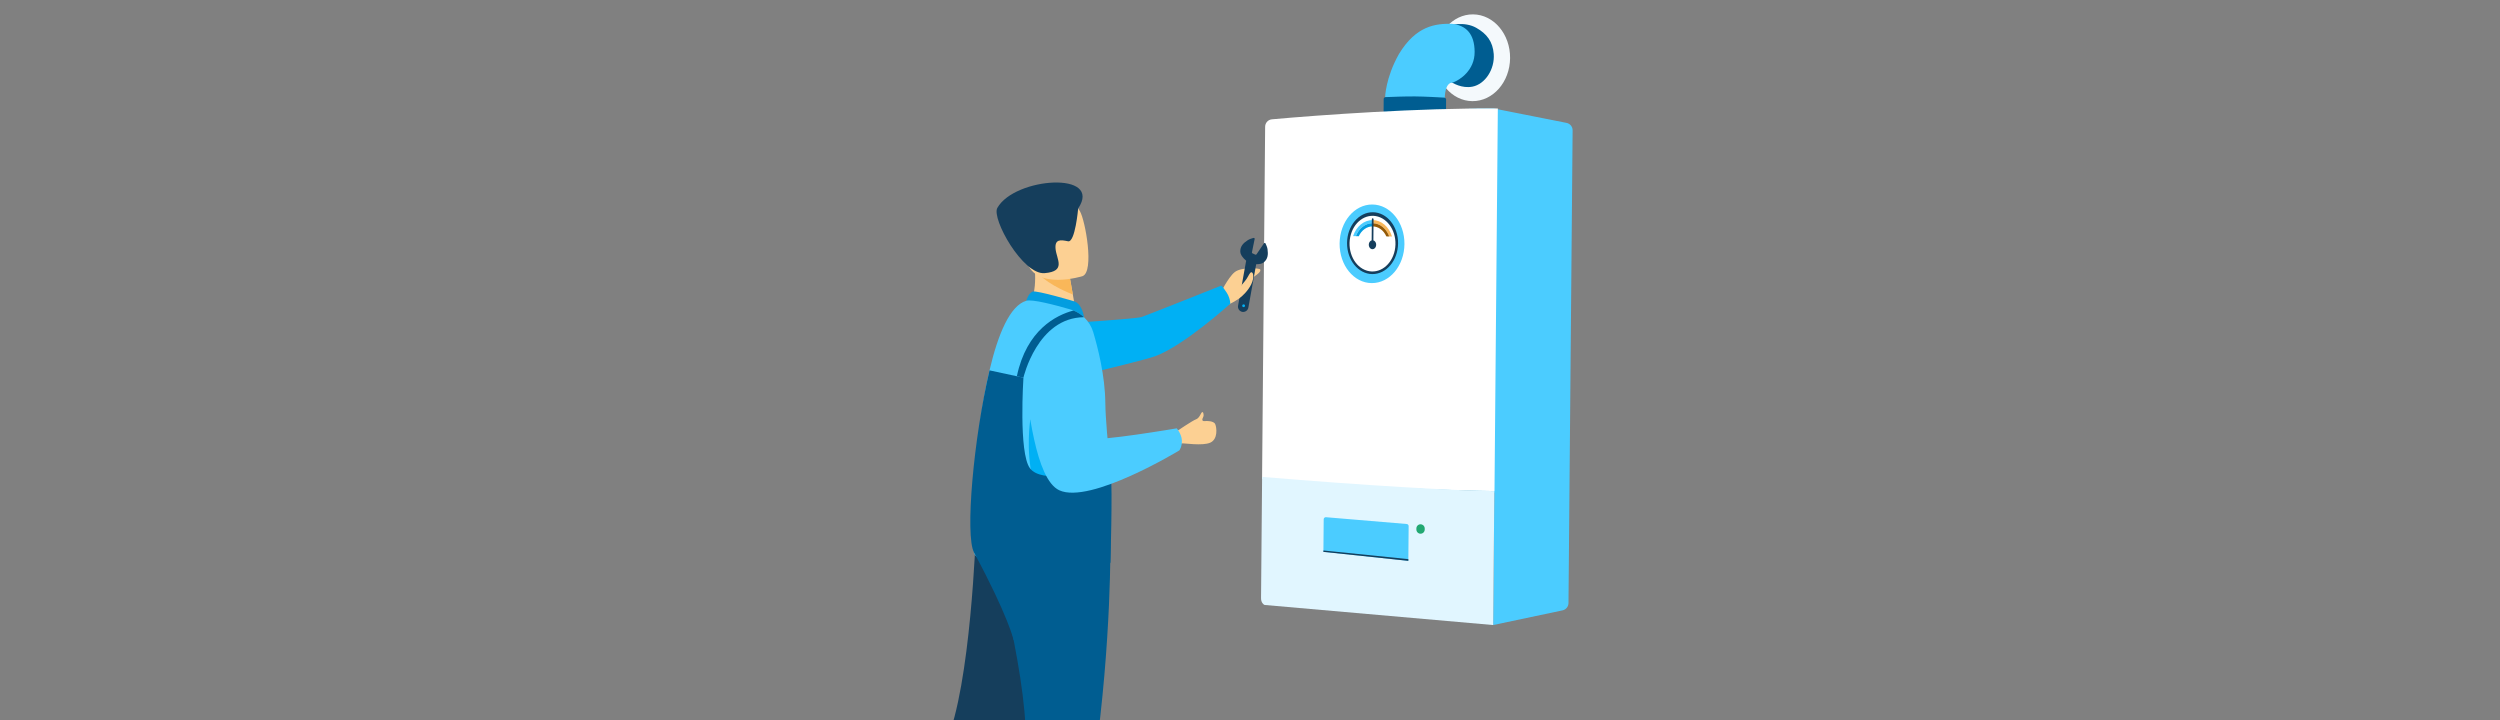
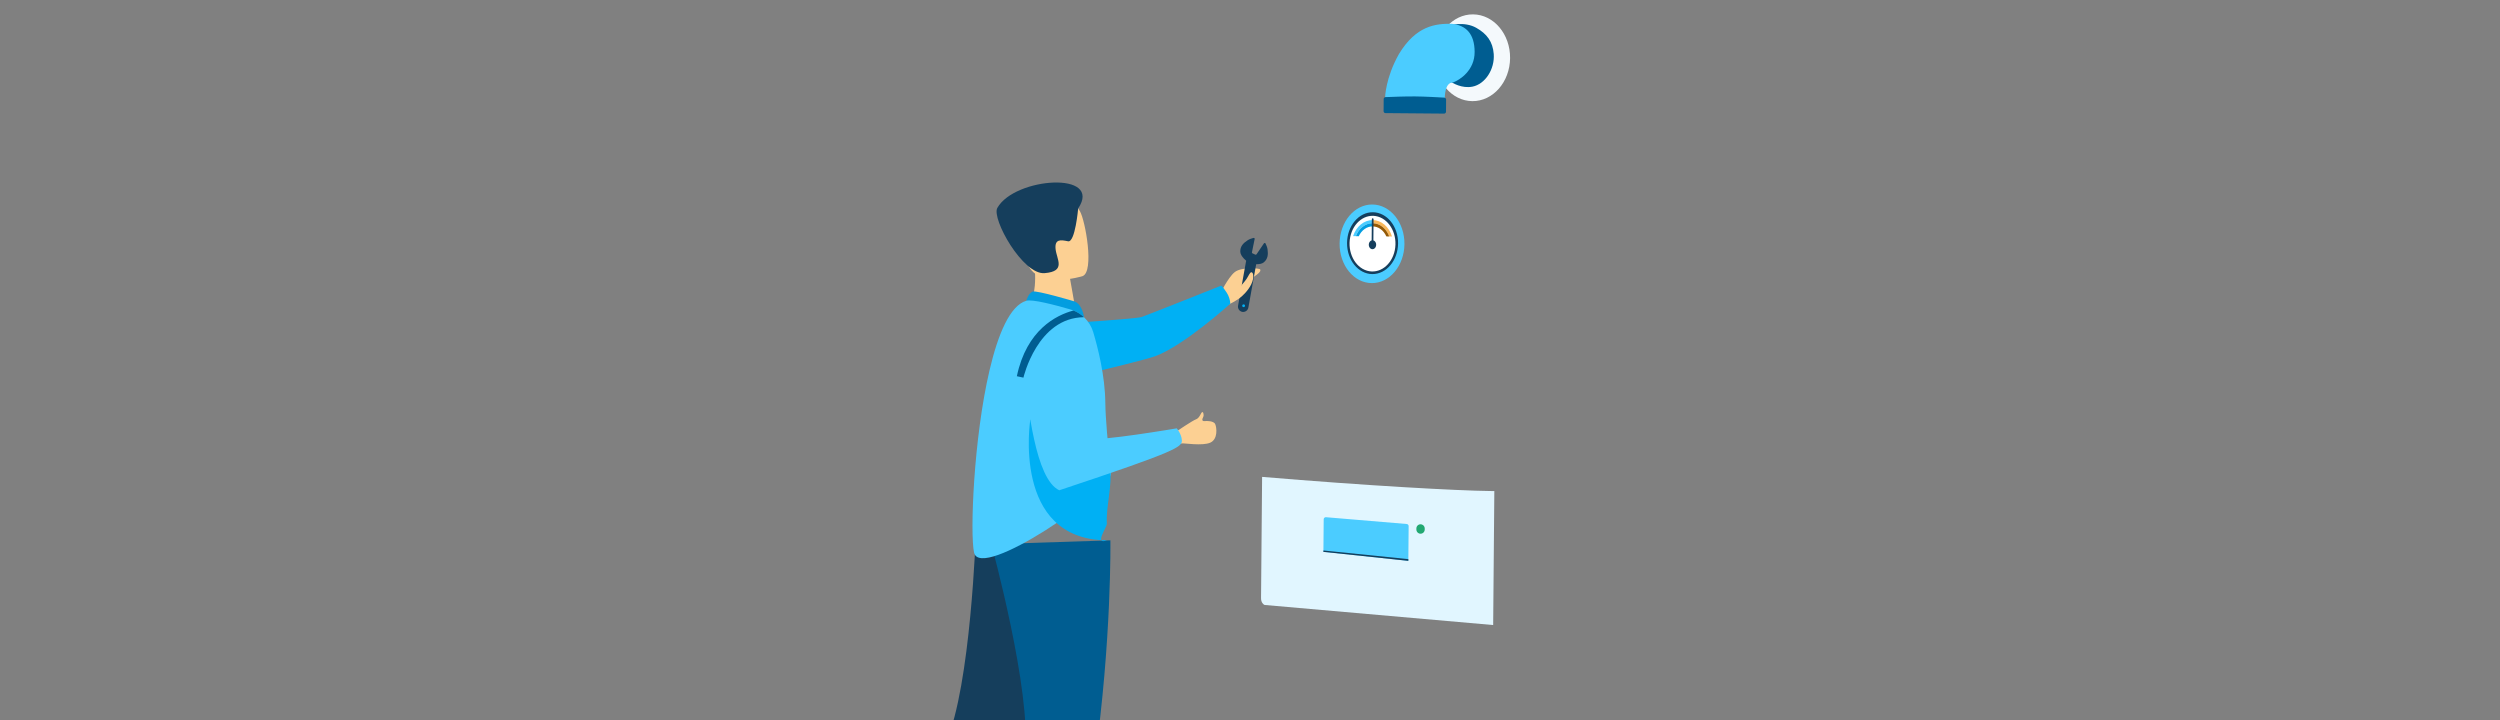
<svg xmlns="http://www.w3.org/2000/svg" fill="none" height="108" viewBox="0 0 375 108" width="375">
  <rect x="0" y="0" width="375" height="108" fill="#808080" stroke="none" />
  <g clip-path="url(#clip0_601_50391)">
    <ellipse cx="5.609" cy="6.507" fill="#F4F9FC" rx="5.609" ry="6.507" transform="matrix(-1 -0.009 -0.009 1 226.572 2.207)" />
    <path d="M220.864 12.998C219.333 13.298 217.884 12.504 217.351 12.07C217.351 12.07 213.516 5.366 216.384 4.121C217.424 3.669 219.708 3.202 221.425 4.165C223.038 5.069 223.921 6.256 224.06 8.1C224.232 10.378 222.778 12.623 220.864 12.998Z" fill="#005D91" />
    <path d="M217.92 12.384C216.68 12.355 216.722 14.693 216.722 14.693L207.766 14.615C207.766 14.615 207.808 11.703 209.845 8.098C212.434 3.818 215.381 3.543 217.723 3.564C219.888 3.766 221.183 5.052 221.195 7.787C221.208 10.521 219.017 11.991 217.92 12.384Z" fill="#4BCCFF" />
    <path d="M216.916 14.931C216.917 14.781 216.802 14.656 216.653 14.647C215.906 14.601 213.748 14.476 212.266 14.463C210.763 14.449 208.575 14.537 207.822 14.57C207.672 14.577 207.555 14.699 207.554 14.849L207.538 16.681C207.537 16.837 207.662 16.964 207.818 16.965L216.616 17.042C216.771 17.044 216.899 16.918 216.9 16.762L216.916 14.931Z" fill="#005D91" />
-     <path d="M223.547 73.653C223.547 73.653 223.905 73.804 224.148 73.905L223.974 93.755L234.378 91.555C234.896 91.446 235.269 90.99 235.273 90.461L235.892 19.552C235.897 19.009 235.515 18.54 234.983 18.434L224.048 16.267C211.754 16.16 197.48 19.299 190.97 19.917L190.565 71.834C206.265 73.167 218.467 73.597 223.547 73.653Z" fill="#4BCCFF" />
-     <path d="M224.174 73.659L224.675 16.273C212.974 16.17 197.833 17.259 190.787 17.897C190.211 17.949 189.776 18.43 189.771 19.008L189.31 71.823C205.011 73.156 219.095 73.603 224.174 73.659Z" fill="white" />
    <path d="M205.752 42.465C208.438 42.489 210.638 39.869 210.667 36.613C210.695 33.357 208.541 30.699 205.855 30.675C203.169 30.652 200.969 33.272 200.941 36.528C200.912 39.784 203.067 42.442 205.752 42.465Z" fill="#4BCCFF" />
    <path d="M205.844 41.113C207.958 41.131 209.689 39.069 209.711 36.508C209.734 33.946 208.039 31.854 205.925 31.835C203.812 31.817 202.081 33.879 202.058 36.441C202.036 39.003 203.731 41.094 205.844 41.113Z" fill="#153E5C" />
    <path d="M209.221 37.527C209.674 35.285 208.543 33.03 206.695 32.489C204.848 31.948 202.983 33.326 202.531 35.567C202.078 37.809 203.209 40.064 205.056 40.605C206.904 41.147 208.768 39.768 209.221 37.527Z" fill="white" />
    <path d="M205.902 33.011L205.898 33.483C205.369 33.478 204.851 33.659 204.404 34.003C203.958 34.348 203.603 34.842 203.382 35.425L202.961 35.421C203.194 34.707 203.6 34.095 204.125 33.665C204.65 33.235 205.269 33.007 205.902 33.011Z" fill="#4BCCFF" />
    <path d="M205.898 33.483L205.902 33.011C206.535 33.018 207.15 33.256 207.668 33.696C208.185 34.135 208.58 34.754 208.801 35.472L208.38 35.468C208.169 34.881 207.823 34.381 207.383 34.029C206.942 33.676 206.427 33.487 205.898 33.483Z" fill="#F9B759" />
    <path d="M208.382 35.468L207.953 35.464C207.754 35.011 207.458 34.633 207.095 34.368C206.732 34.104 206.317 33.963 205.893 33.962L205.897 33.49C206.426 33.493 206.942 33.681 207.383 34.032C207.823 34.383 208.171 34.882 208.382 35.468Z" fill="#955A06" />
    <path d="M205.898 33.482L205.894 33.962C205.471 33.958 205.054 34.094 204.689 34.353C204.323 34.612 204.021 34.987 203.816 35.436L203.382 35.432C203.602 34.848 203.957 34.352 204.403 34.006C204.85 33.66 205.369 33.478 205.898 33.482Z" fill="#039DE0" />
    <path d="M205.317 36.703C205.316 36.83 205.344 36.954 205.398 37.062C205.452 37.169 205.531 37.256 205.624 37.312C205.717 37.368 205.822 37.391 205.925 37.378C206.029 37.366 206.128 37.318 206.211 37.24C206.293 37.163 206.356 37.059 206.392 36.94C206.428 36.822 206.436 36.693 206.415 36.569C206.394 36.446 206.344 36.332 206.272 36.241C206.2 36.151 206.108 36.086 206.007 36.056L206.034 32.87C206.035 32.799 205.978 32.741 205.906 32.74C205.835 32.74 205.777 32.797 205.776 32.868L205.748 36.054C205.627 36.088 205.518 36.17 205.44 36.288C205.362 36.406 205.318 36.552 205.317 36.703Z" fill="#153E5C" />
    <path d="M224.15 73.659L223.547 73.654C218.502 73.597 204.889 72.846 189.316 71.533L189.157 89.713C189.152 90.369 189.504 90.673 189.681 90.743L223.975 93.756L224.15 73.659Z" fill="#E1F6FF" />
    <path d="M211.296 78.915C211.297 78.751 211.172 78.614 211.009 78.6L198.894 77.581C198.712 77.566 198.555 77.708 198.554 77.891L198.511 82.78L211.25 84.126L211.296 78.915Z" fill="#4BCCFF" />
    <path d="M211.252 83.873L198.513 82.571L198.511 82.78L211.25 84.126L211.252 83.873Z" fill="#153E5C" />
    <path d="M213.71 79.274C213.713 79.001 213.538 78.758 213.279 78.673C212.876 78.54 212.459 78.838 212.456 79.263L212.454 79.427C212.452 79.7 212.626 79.943 212.885 80.028C213.289 80.161 213.705 79.862 213.709 79.438L213.71 79.274Z" fill="#22A872" />
    <g clip-path="url(#clip1_601_50391)">
      <path d="M179.805 65.963C179.789 66.004 179.785 66.048 179.794 66.091C179.803 66.134 179.825 66.173 179.857 66.203C179.888 66.234 179.928 66.254 179.971 66.262C180.014 66.27 180.058 66.265 180.098 66.248C180.138 66.23 180.172 66.201 180.196 66.164C180.22 66.128 180.232 66.085 180.231 66.041C180.231 65.997 180.217 65.955 180.192 65.919C180.167 65.883 180.132 65.855 180.092 65.839C180.037 65.817 179.976 65.818 179.922 65.842C179.869 65.865 179.826 65.909 179.805 65.963Z" fill="#00B0F4" />
      <path d="M182.944 44.218C182.944 44.218 184.192 41.624 185.207 40.818C186.221 40.012 188.926 40.209 189.03 40.415C189.352 41.055 186.858 42.047 186.571 42.633C186.283 43.218 187.478 43.16 186.561 44.177C185.786 45.037 183.931 45.856 183.931 45.856L182.944 44.218Z" fill="#FCD093" />
      <path d="M184.023 43.922C183.366 42.9 183.17 42.847 183.17 42.847C183.17 42.847 172.306 47.18 171.269 47.541C170.232 47.903 154.733 48.815 154.733 48.815L150.056 59.096C150.056 59.096 170.71 54.383 173.32 53.417C177.631 51.817 184.547 45.55 184.547 45.55C184.514 44.971 184.334 44.411 184.023 43.922Z" fill="#00B0F4" />
      <path d="M162.158 89.301C162.158 89.301 159.417 98.889 151.56 115.537C143.703 132.186 143.102 139.774 143.102 139.774L137.693 139.52C137.693 139.52 138.206 119.705 141.915 111.3C145.625 102.895 146.38 79.908 146.38 79.908L162.158 89.301Z" fill="#153E5C" />
      <path d="M166.558 81.052C166.558 81.052 166.775 95.898 164.207 114.124C161.639 132.35 162.509 140.089 162.509 140.089L156.358 140.293C156.358 140.293 152.681 122.059 153.735 112.935C154.788 103.812 148.701 81.629 148.701 81.629L166.558 81.052Z" fill="#005D91" />
      <path d="M154.419 46.311L157.32 48.459L161.514 47.577C161.455 47.194 161.178 45.609 160.926 44.174C160.912 44.09 160.896 44.005 160.881 43.922C160.666 42.7 160.479 41.651 160.479 41.651L156.563 39.699L155.101 38.968C155.106 38.994 155.214 40.324 155.23 40.521C155.505 43.967 154.419 46.311 154.419 46.311Z" fill="#FCD093" />
      <path d="M161.215 45.226C161.124 45.188 155.512 43.532 154.901 43.733C154.291 43.934 153.931 45.114 153.931 45.114L162.596 47.581C162.596 47.581 162.392 45.721 161.215 45.226Z" fill="#039DE0" />
      <path d="M146.108 82.887C147.057 87.227 166.891 73.609 166.627 70.962C166.598 70.67 166.569 70.377 166.54 70.087C166.175 66.399 165.823 62.791 165.799 60.436C165.779 58.393 165.498 56.305 165.123 54.406C164.779 52.654 164.354 51.064 163.986 49.826C163.731 48.969 163.253 48.195 162.6 47.583C162.141 47.151 161.604 46.81 161.018 46.578C160.857 46.511 160.693 46.453 160.526 46.406C158.137 45.712 154.833 44.853 153.935 45.117C151.508 45.831 149.705 50.103 148.428 55.55C146.039 65.742 145.487 80.055 146.108 82.887Z" fill="#4BCCFF" />
-       <path d="M155.526 40.581C156.385 42.226 159.59 43.65 160.927 44.174C160.912 44.09 160.897 44.005 160.882 43.922C160.666 42.7 160.48 41.651 160.48 41.651L156.563 39.699C155.697 39.685 155.17 39.904 155.526 40.581Z" fill="#F9B759" />
      <path d="M162.382 41.422C162.382 41.422 155.316 43.626 154.012 39.205C152.707 34.784 150.916 32.09 155.369 30.495C159.821 28.9 161.203 30.328 161.998 31.698C162.793 33.069 164.187 40.734 162.382 41.422Z" fill="#FCD093" />
      <path d="M161.724 31.273C161.724 31.273 161.274 36.417 160.21 36.194C159.145 35.971 158.18 35.805 158.337 37.356C158.493 38.907 159.967 40.698 156.692 40.972C153.417 41.246 148.699 32.79 149.6 31.189C152.195 26.568 165.481 25.636 161.724 31.273Z" fill="#153E5C" />
      <path d="M166.028 81.052C164.064 81.761 166.062 79.1 166.028 78.544C165.876 76.105 166.832 73.021 166.54 70.084L154.546 62.913C154.546 62.913 151.696 80.938 166.028 81.052Z" fill="#00B0F4" />
-       <path d="M146.107 82.887C151.224 92.378 152.046 96.004 152.046 96.004C156.503 95.495 164.141 86.732 166.564 84.393C166.564 84.393 166.893 73.613 166.629 70.963L162.927 70.857C162.927 70.857 156.235 72.552 154.5 70.251C152.765 67.95 153.516 56.651 153.516 56.651L148.43 55.555C146.039 65.742 144.732 80.337 146.107 82.887Z" fill="#005D91" />
      <path d="M176.495 64.696C176.495 64.696 178.933 63.052 179.396 62.903C179.859 62.754 180.127 62.044 180.208 61.93C180.482 61.529 180.621 62.244 180.497 62.509C180.353 62.816 180.144 63.254 180.821 63.157C180.951 63.138 182.058 63.111 182.283 63.619C182.509 64.127 182.715 65.868 181.546 66.396C180.376 66.924 177.49 66.448 177.282 66.508C175.522 67.02 176.495 64.696 176.495 64.696Z" fill="#FCD093" />
-       <path d="M176.518 64.249C176.518 64.249 164.619 66.272 163.565 65.759C161.882 64.936 164.218 52.867 164.218 52.867C164.218 52.867 164.318 50.131 161.123 49.486C158.345 48.926 155.667 51.007 155.667 51.007C155.667 51.007 153.229 53.187 153.541 55.605C154.23 60.966 155.304 71.867 158.89 73.541C163.514 75.696 176.897 67.563 176.897 67.563C176.897 67.563 177.343 67.015 177.279 66.004C177.223 65.11 176.518 64.249 176.518 64.249Z" fill="#4BCCFF" />
+       <path d="M176.518 64.249C176.518 64.249 164.619 66.272 163.565 65.759C161.882 64.936 164.218 52.867 164.218 52.867C164.218 52.867 164.318 50.131 161.123 49.486C158.345 48.926 155.667 51.007 155.667 51.007C155.667 51.007 153.229 53.187 153.541 55.605C154.23 60.966 155.304 71.867 158.89 73.541C176.897 67.563 177.343 67.015 177.279 66.004C177.223 65.11 176.518 64.249 176.518 64.249Z" fill="#4BCCFF" />
      <path d="M152.528 56.433L153.514 56.646C153.514 56.646 155.598 47.626 162.6 47.582C162.14 47.15 161.603 46.809 161.017 46.577C158.452 47.262 153.998 49.455 152.528 56.433Z" fill="#005D91" />
      <path d="M187.259 46.121L188.441 39.558C188.48 39.352 188.437 39.139 188.319 38.965C188.202 38.791 188.021 38.67 187.816 38.629L187.793 38.625C187.586 38.594 187.375 38.647 187.206 38.771C187.037 38.895 186.924 39.081 186.891 39.288L185.71 45.851C185.671 46.057 185.714 46.27 185.831 46.444C185.948 46.618 186.129 46.739 186.335 46.78L186.357 46.784C186.564 46.815 186.775 46.762 186.944 46.638C187.114 46.514 187.227 46.328 187.259 46.121Z" fill="#153E5C" />
      <path d="M186.648 45.679C186.612 45.658 186.571 45.648 186.529 45.65C186.487 45.652 186.447 45.667 186.413 45.692C186.379 45.717 186.354 45.752 186.34 45.791C186.326 45.831 186.324 45.873 186.335 45.914C186.345 45.955 186.367 45.991 186.398 46.019C186.429 46.047 186.468 46.066 186.51 46.072C186.551 46.078 186.594 46.071 186.631 46.053C186.669 46.035 186.701 46.006 186.722 45.97C186.736 45.946 186.746 45.92 186.75 45.892C186.754 45.864 186.752 45.836 186.745 45.809C186.739 45.782 186.726 45.757 186.71 45.735C186.693 45.712 186.672 45.694 186.648 45.679Z" fill="#00B0F4" />
      <path d="M185.649 43.465C185.661 43.453 186.197 42.805 186.728 42.178C187.118 41.721 187.359 41.119 187.529 40.94C187.93 40.518 188.271 41.468 187.677 42.668C187.174 43.684 186.241 44.514 185.915 44.736C185.588 44.959 185.649 43.465 185.649 43.465Z" fill="#FCD093" />
      <path d="M187.168 36.025C187.41 35.867 187.79 35.749 188.027 35.686C188.128 35.659 188.218 35.747 188.197 35.85L187.792 37.843C187.779 37.909 187.813 37.976 187.874 38.004L188.298 38.197C188.362 38.226 188.438 38.205 188.478 38.146L189.59 36.506C189.651 36.416 189.783 36.423 189.83 36.52C189.937 36.742 190.091 37.097 190.13 37.378C190.24 38.167 190.189 38.828 189.581 39.343C189.033 39.809 187.851 39.59 187.517 39.515C187.457 39.502 187.402 39.478 187.352 39.443C187.062 39.241 186.045 38.48 186.041 37.727C186.036 36.93 186.498 36.458 187.168 36.025Z" fill="#153E5C" />
    </g>
  </g>
  <defs>
    <clipPath id="clip0_601_50391">
      <rect fill="white" height="108" width="375" />
    </clipPath>
    <clipPath id="clip1_601_50391">
      <rect fill="white" height="98.722" transform="matrix(-1 0 0 1 213.332 25.615)" width="74.332" />
    </clipPath>
  </defs>
</svg>